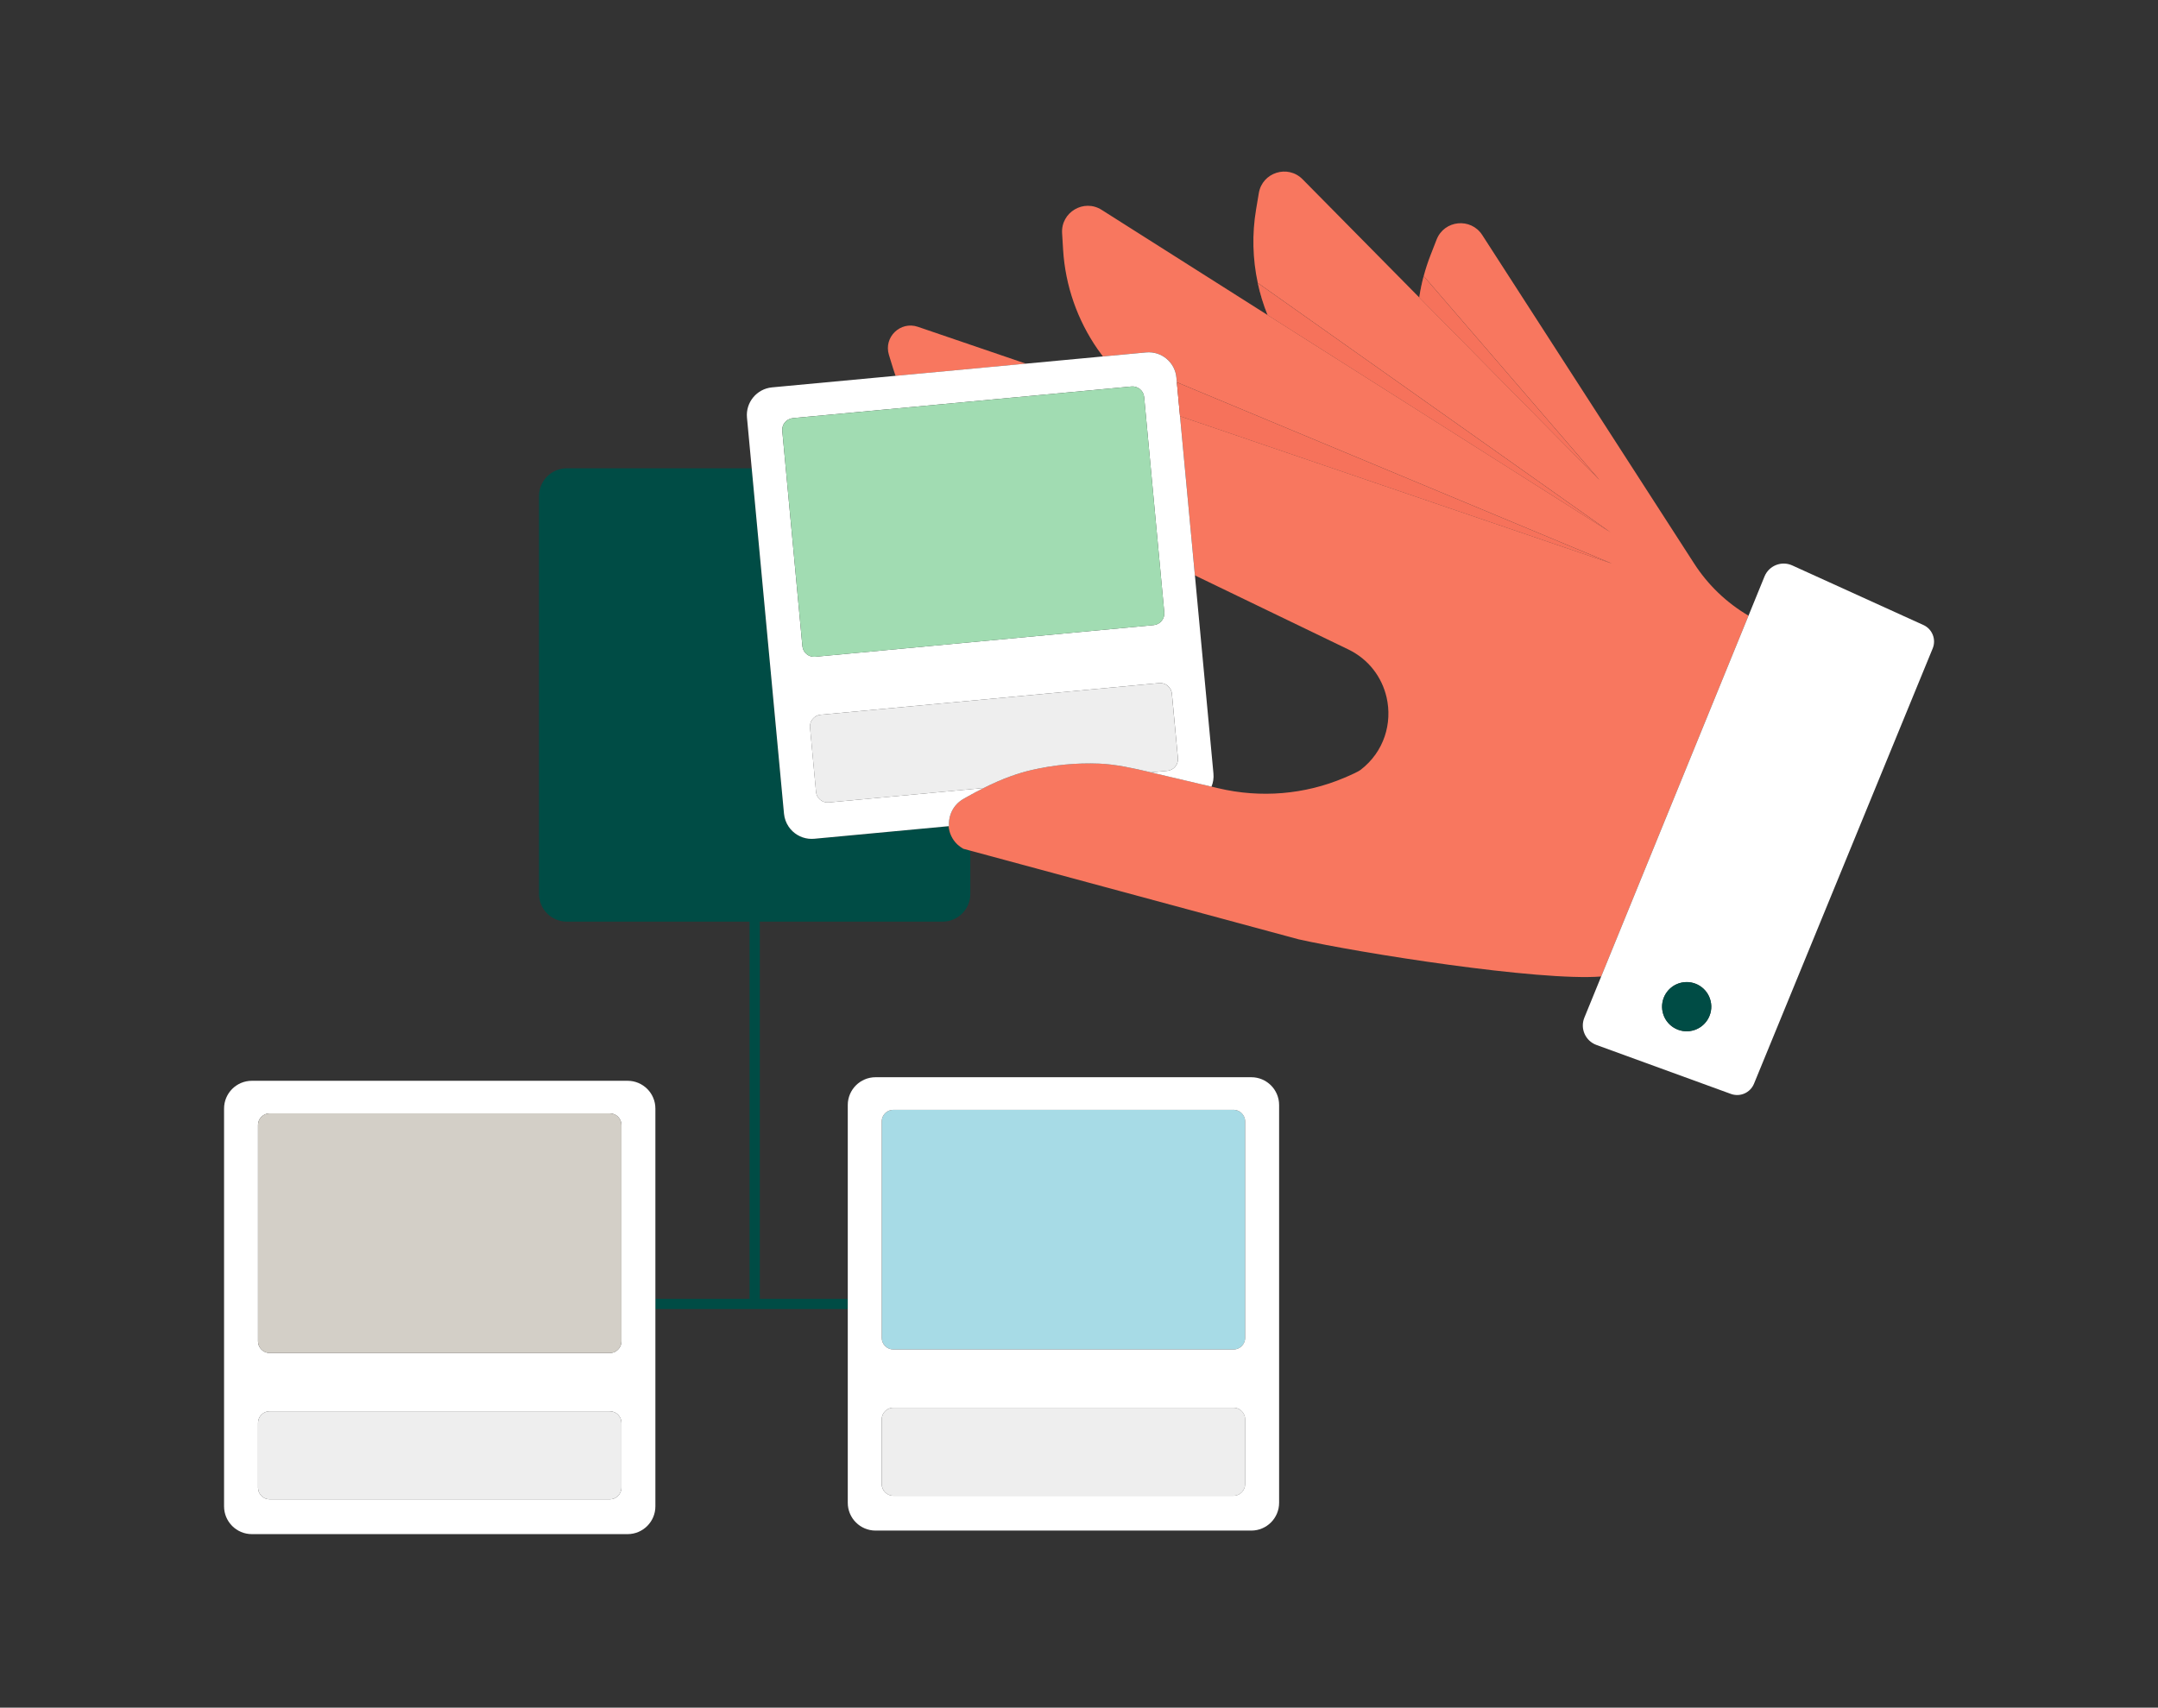
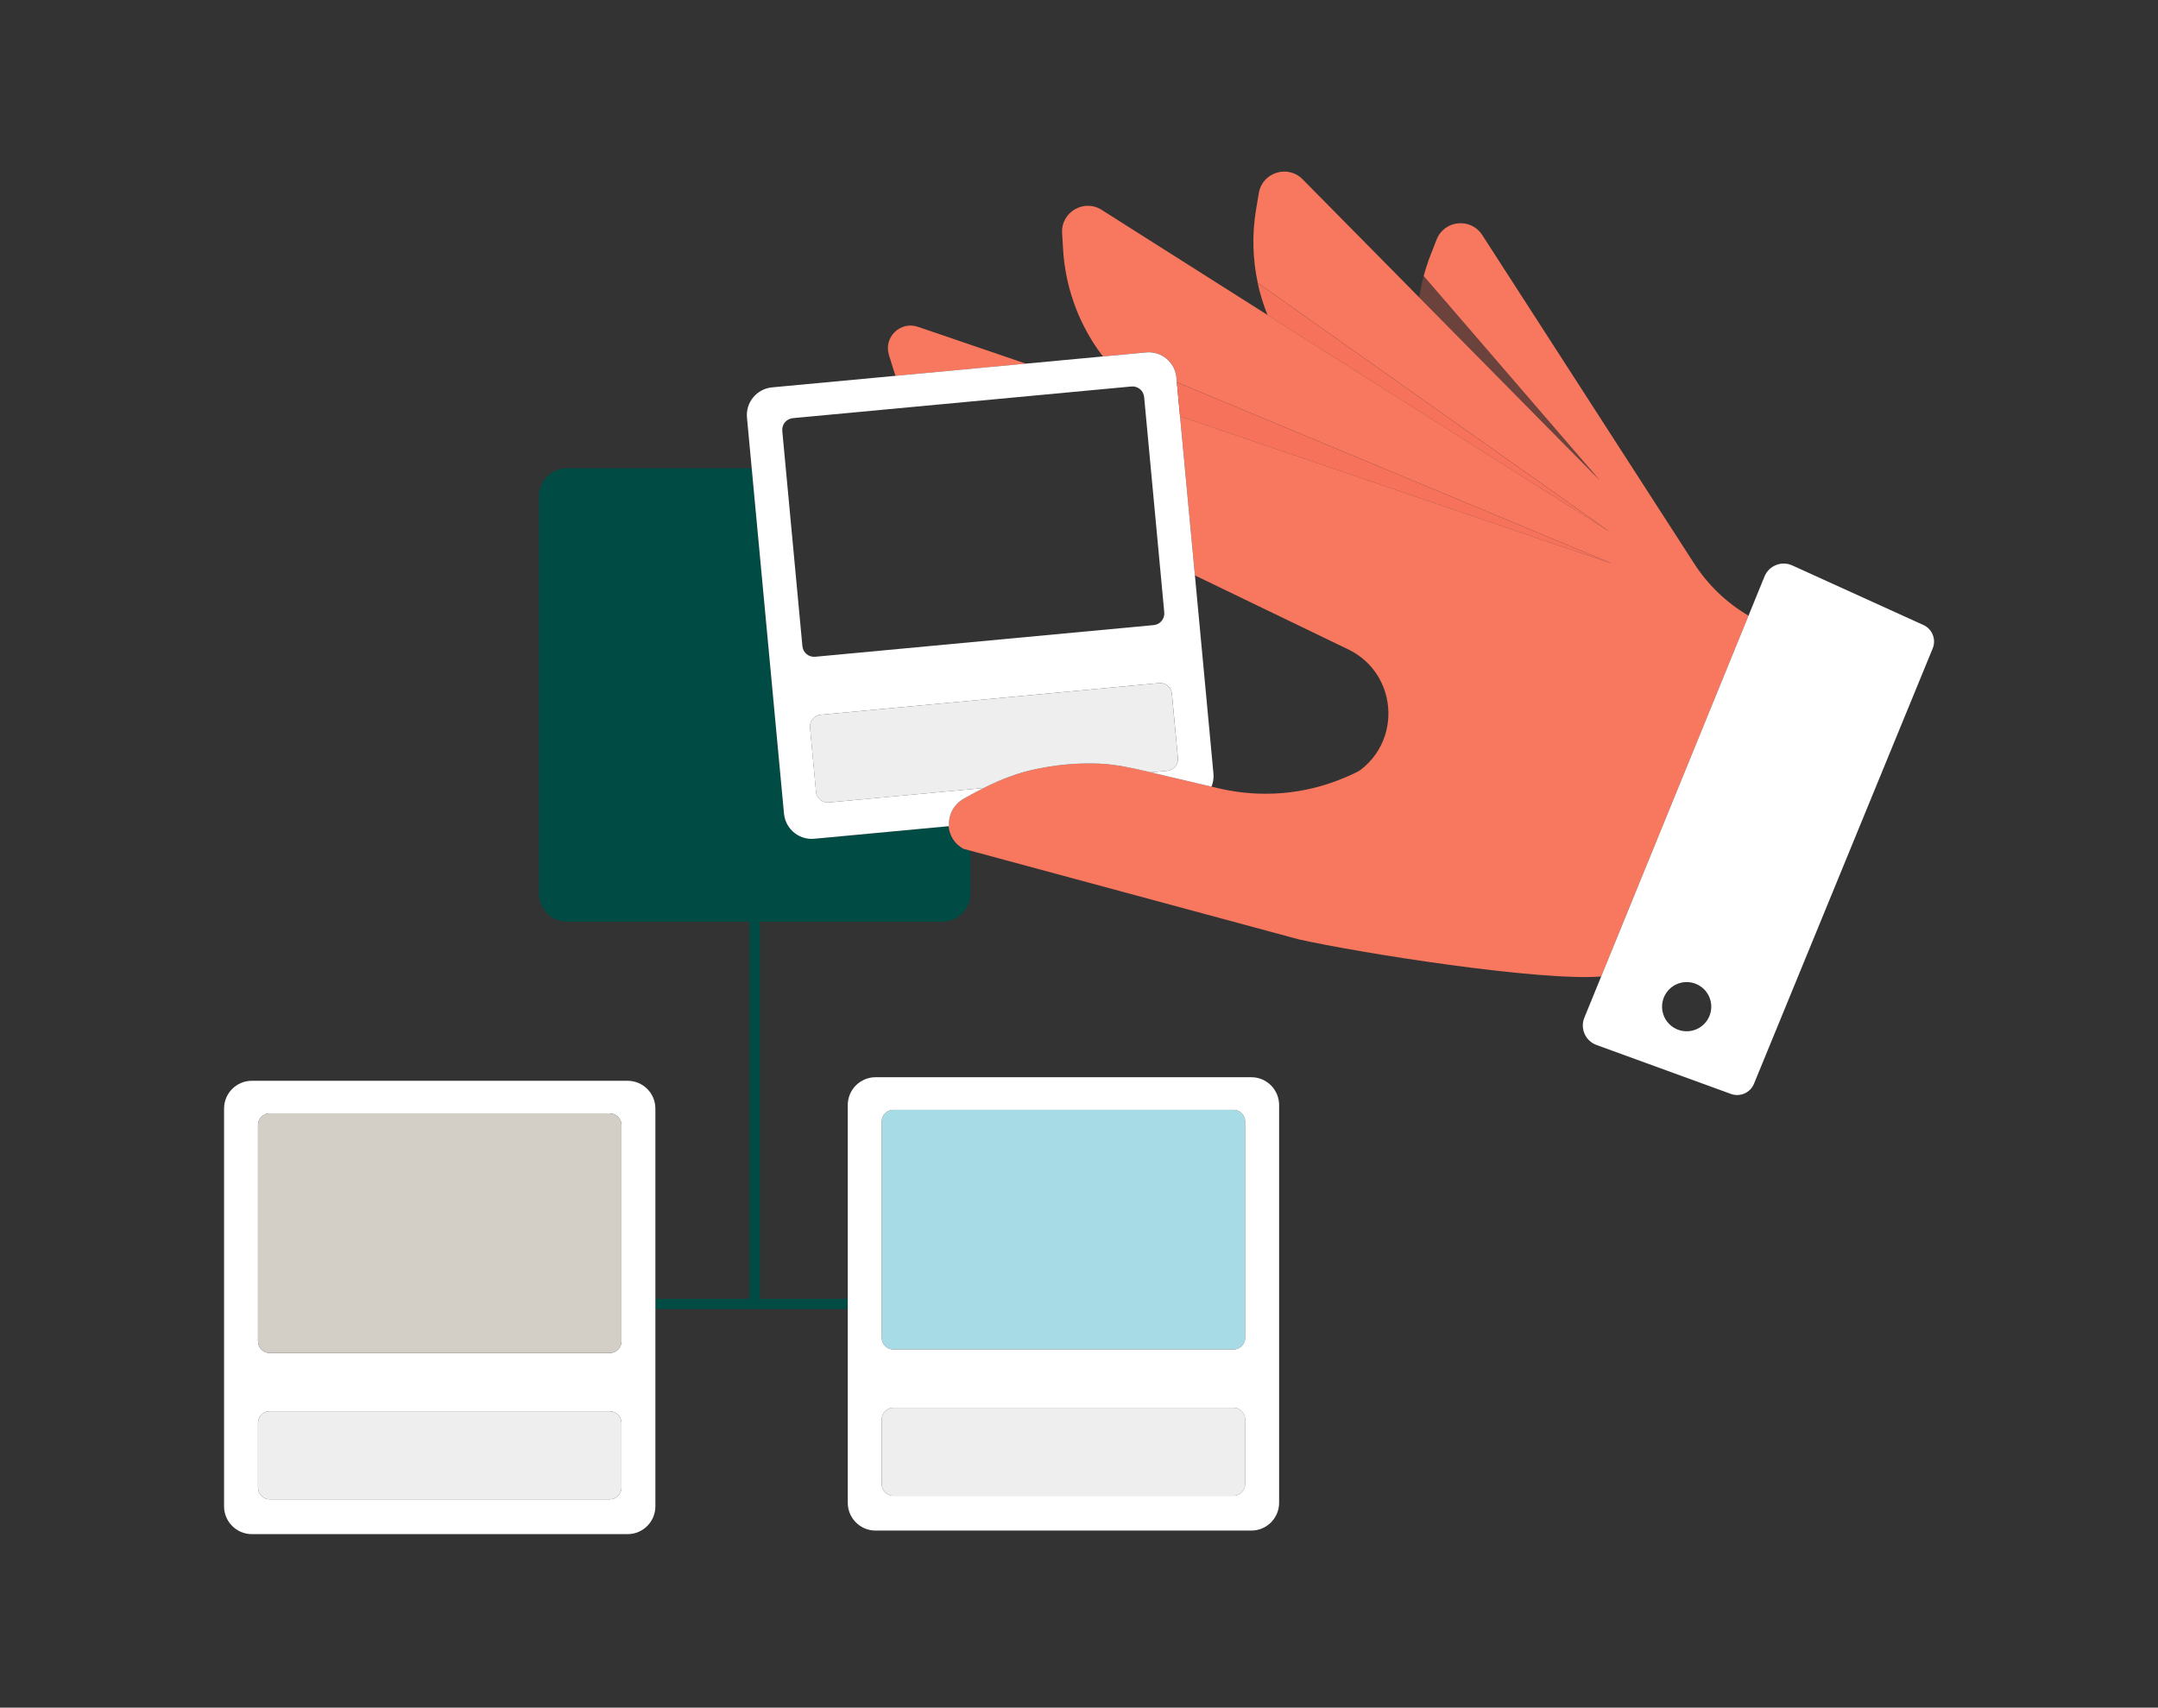
<svg xmlns="http://www.w3.org/2000/svg" viewBox="0 0 1400 1108">
  <rect x="0" y="0" width="1400" height="1108" fill="#333333" stroke="none" />
  <defs>
    <style>
      .cls-1 {
        fill: none;
      }

      .cls-2 {
        fill: #f8775f;
      }

      .cls-3 {
        fill: #004c45;
      }

      .cls-4 {
        fill: #eee;
      }

      .cls-5 {
        fill: #fff;
      }

      .cls-6 {
        fill: #d3cfc7;
      }

      .cls-7 {
        fill: #a7dbe6;
      }

      .cls-8 {
        fill: #a1dcb2;
      }

      .cls-9 {
        fill: #f26451;
        mix-blend-mode: multiply;
        opacity: .3;
      }

      .cls-10 {
        isolation: isolate;
      }
    </style>
  </defs>
  <g class="cls-10">
    <g id="Illustration">
      <g>
        <polygon class="cls-1" points="1035.64 361.49 763.48 248.06 1035.64 361.49 1035.64 361.49" />
        <path class="cls-1" d="m395.58,877.91h-220.59c-4.2,0-7.6-3.4-7.6-7.6v-140.31c0-2.79,1.5-5.22,3.74-6.54-2.24,1.32-3.74,3.75-3.74,6.53v140.32c0,4.2,3.41,7.6,7.6,7.6h220.59c2.36,0,4.47-1.08,5.86-2.77-1.39,1.69-3.5,2.77-5.86,2.77Z" />
        <path class="cls-1" d="m401.54,725.29c-.79-1-1.81-1.79-3-2.29,1.19.5,2.21,1.3,3,2.29Z" />
        <path class="cls-1" d="m621.05,547.88s-.05-.06-.08-.09c.03.03.05.06.08.09Z" />
        <polygon class="cls-1" points="1035.38 362.16 1035.38 362.16 765.54 270.08 1035.38 362.16" />
        <path class="cls-1" d="m800.2,913.39c.86,0,1.68.15,2.46.41-.77-.26-1.59-.41-2.45-.41h-220.59c-.75,0-1.48.11-2.16.32.69-.2,1.41-.32,2.16-.32h220.59Z" />
        <path class="cls-1" d="m501.31,449.73l7.31,78.22c.29,3.15,1.38,6.02,3.04,8.46-1.66-2.44-2.75-5.32-3.04-8.46l-7.31-78.22Z" />
        <path class="cls-1" d="m579.61,720.1h220.59c1.96,0,3.75.75,5.1,1.97-1.35-1.23-3.13-1.98-5.1-1.98h-220.59c-1.84,0-3.52.65-4.83,1.74,1.31-1.08,3-1.74,4.83-1.74Z" />
        <path class="cls-1" d="m174.99,972.85c-4.2,0-7.6-3.4-7.6-7.6v-41.96c0-1.94.74-3.71,1.94-5.06-1.2,1.34-1.94,3.11-1.94,5.06v41.96c0,4.2,3.41,7.6,7.6,7.6h220.59c2.03,0,3.87-.8,5.23-2.1-1.36,1.3-3.2,2.1-5.24,2.1h-220.59Z" />
-         <path class="cls-1" d="m803.82,874.69c-.11.06-.23.11-.34.17.11-.06.23-.1.34-.17Z" />
        <path class="cls-1" d="m785.95,510.43l4.52,1.07c27.26,6.44,55.89,4.13,81.68-6.82,5.19-2.2,9.17-4.07,10.53-5.12,15.37-11.82,20.68-30.41,16.85-47.07-2.98-12.88-11.4-24.6-24.9-31.11l-99.42-47.99,12.02,128.52c.28,3.01-.19,5.91-1.27,8.52Z" />
        <path class="cls-1" d="m524.61,544.2c1.19.13,2.42.14,3.66.03l87.15-8.16h0s-87.15,8.16-87.15,8.16c-1.24.12-2.46.1-3.66-.03Z" />
        <path class="cls-3" d="m621.65,548.38c.98.86,2.06,1.66,3.27,2.34l4.58,1.24v28.01c0,9.97-8.07,18.04-18.03,18.04h-118.55v244.71h57.07v6.66h-124.81v-6.66h61.08v-244.71h-118.54c-9.96,0-18.04-8.07-18.04-18.04v-258.08c0-9.96,8.08-18.04,18.04-18.04h119.94s13.64,145.88,13.64,145.88l7.31,78.22c.29,3.15,1.38,6.02,3.04,8.46,2.92,4.29,7.62,7.21,12.94,7.79,1.19.13,2.42.14,3.66.03l87.15-8.16c.38,4.31,2.23,8.51,5.55,11.72.03.03.05.06.08.09.19.18.4.33.6.5Z" />
        <path class="cls-2" d="m1134.32,399.52l-95.57,234.1-.04-.02c-40.3,3.15-156.89-15.29-196.33-24.14l-212.88-57.51-4.58-1.24c-1.22-.68-2.29-1.48-3.28-2.34-.2-.17-.41-.32-.6-.5-.03-.03-.05-.06-.08-.09-3.32-3.2-5.17-7.4-5.55-11.72h0s.29-.03.29-.03c-.53-6.78,2.58-13.81,9.34-17.67.64-.37,1.3-.74,1.95-1.11,3.71-2.09,7.46-4.11,11.24-5.99,5.91-2.97,11.92-5.63,18.09-7.82,4.28-1.52,8.64-2.83,13.1-3.85,14.29-3.3,28.98-4.7,43.68-4.13,10.65.41,22.08,2.97,32.59,5.44l.93.23,11.78,2.78,21.52,5.07,6.04,1.42s0,0,0,0l4.52,1.07c27.26,6.44,55.89,4.13,81.68-6.82,5.19-2.2,9.17-4.07,10.53-5.12,15.37-11.82,20.68-30.41,16.85-47.07-2.98-12.88-11.4-24.6-24.9-31.11l-99.42-47.99-9.66-103.3,269.85,92.08h0l10.29,3.51-10.03-4.18h0l-272.16-113.43,2.05,21.94-1.56-16.72-.78-8.34c-.92-9.92-9.71-17.21-19.64-16.28l-28.08,2.62c-1.17-1.53-2.3-3.08-3.4-4.65-13.11-18.89-20.98-41.17-22.41-64.57l-.65-10.75c-.82-13.61,14.12-22.44,25.64-15.13l107.71,68.28,114.66,72.66,107.75,68.28-228.83-161.83c-3.34-15.5-3.78-31.67-1.09-47.65l1.78-10.61c2.25-13.45,18.79-18.68,28.38-8.98l68.91,69.81,6.81,6.91,117,118.51-114.14-132.43c1.22-4.59,2.7-9.14,4.45-13.61l3.91-10.02c4.95-12.72,22.22-14.45,29.62-2.99l110.81,171.81h0s26.7,41.4,26.7,41.4c8.93,13.85,20.99,25.41,35.21,33.76h0s.04.02.04.02Z" />
        <path class="cls-2" d="m593.28,242.71l-12.3,1.15c-.54-1.53-1.05-3.06-1.53-4.61l-1.47-4.77h0s-1.3-4.26-1.3-4.26c-3.51-11.44,7.44-22.04,18.77-18.18l70.1,23.92-65.4,6.12-6.87.64Z" />
        <path class="cls-7" d="m800.2,720.1c1.96,0,3.75.75,5.1,1.97,1.53,1.39,2.5,3.39,2.5,5.63v140.31c0,2.89-1.61,5.4-3.97,6.69-.11.06-.23.11-.34.17-.99.48-2.1.75-3.28.75h-220.59c-4.2,0-7.59-3.4-7.59-7.6v-140.31c0-2.36,1.07-4.47,2.76-5.86,1.31-1.08,3-1.74,4.83-1.74h220.59Z" />
        <path class="cls-4" d="m572.02,962.95v-41.96c0-3.44,2.29-6.35,5.43-7.29.69-.2,1.41-.32,2.16-.32h220.59c.86,0,1.68.15,2.46.41,2.99,1.02,5.14,3.85,5.14,7.19v41.96c0,4.2-3.4,7.59-7.59,7.59h-220.59c-4.2,0-7.59-3.4-7.59-7.59Z" />
        <path class="cls-5" d="m501.31,449.73l7.31,78.22c.29,3.15,1.38,6.02,3.04,8.46,2.92,4.29,7.62,7.21,12.94,7.79,1.19.13,2.42.14,3.66.03l87.15-8.16.29-.03c-.53-6.78,2.58-13.81,9.34-17.67.64-.37,1.3-.74,1.95-1.11,3.71-2.09,7.46-4.11,11.24-5.99l-100.55,9.39c-4.17.39-7.88-2.68-8.26-6.85l-3.91-41.78c-.38-4.17,2.68-7.88,6.86-8.27l219.63-20.54c4.17-.39,7.88,2.68,8.27,6.87l3.91,41.77c.38,4.18-2.68,7.88-6.86,8.28l-10.71,1.01,11.78,2.78,21.52,5.07,6.04,1.42s0,0,0,0c1.08-2.62,1.55-5.51,1.27-8.52l-12.02-128.52-9.66-103.3v-.08s-1.57-16.72-1.57-16.72l-.78-8.34c-.92-9.92-9.71-17.21-19.64-16.28l-28.08,2.62-12.3,1.15-37.62,3.52-65.39,6.11h0s-6.87.64-6.87.64l-12.3,1.15h0s-80.11,7.49-80.11,7.49c-9.91.93-17.2,9.72-16.27,19.64l3.07,32.86h0s13.64,145.88,13.64,145.88Zm13.05-178.42l219.63-20.54c4.18-.39,7.88,2.68,8.27,6.86l13.06,139.7c.39,4.18-2.68,7.88-6.86,8.27l-219.63,20.54c-4.18.39-7.88-2.68-8.27-6.86l-13.06-139.7c-.39-4.18,2.68-7.88,6.86-8.27Z" />
-         <path class="cls-8" d="m507.51,279.59c-.39-4.18,2.68-7.88,6.86-8.27l219.63-20.54c4.18-.39,7.88,2.68,8.27,6.86l13.06,139.7c.39,4.18-2.68,7.88-6.86,8.27l-219.63,20.54c-4.18.39-7.88-2.68-8.27-6.86l-13.06-139.7Z" />
        <path class="cls-4" d="m757.31,500.14l-10.71,1.01-.93-.23c-10.51-2.48-21.94-5.03-32.59-5.44-14.7-.57-29.39.83-43.68,4.13-4.46,1.02-8.83,2.33-13.1,3.85-6.17,2.18-12.17,4.85-18.09,7.82l-100.55,9.39c-4.17.39-7.88-2.68-8.26-6.85l-3.91-41.78c-.38-4.17,2.68-7.88,6.86-8.27l219.63-20.54c4.17-.39,7.88,2.68,8.27,6.87l3.91,41.77c.38,4.18-2.68,7.88-6.86,8.28Z" />
        <path class="cls-5" d="m425.18,719.3c0-9.96-8.07-18.03-18.03-18.03h-243.75c-9.96,0-18.04,8.07-18.04,18.03v258.09c0,9.96,8.08,18.03,18.04,18.03h243.75c9.96,0,18.03-8.07,18.03-18.03v-258.09Zm-22.01,245.95c0,2.16-.91,4.11-2.36,5.5-1.36,1.3-3.2,2.1-5.23,2.1h-220.59c-4.2,0-7.6-3.41-7.6-7.6v-41.96c0-1.95.74-3.71,1.94-5.06,1.39-1.56,3.41-2.54,5.66-2.54h220.59c4.2,0,7.6,3.4,7.6,7.6v41.96Zm0-94.94c0,1.84-.65,3.52-1.74,4.83-1.39,1.69-3.5,2.77-5.86,2.77h-220.59c-4.2,0-7.6-3.41-7.6-7.6v-140.32c0-2.79,1.51-5.21,3.74-6.53,1.13-.67,2.45-1.06,3.86-1.06h220.59c1.05,0,2.05.21,2.96.6,1.19.5,2.21,1.3,3,2.29,1.02,1.29,1.64,2.93,1.64,4.71v140.31Z" />
        <path class="cls-6" d="m401.54,725.29c1.02,1.29,1.64,2.93,1.64,4.71v140.31c0,1.84-.65,3.52-1.74,4.83-1.39,1.69-3.5,2.77-5.86,2.77h-220.59c-4.2,0-7.6-3.4-7.6-7.6v-140.31c0-2.79,1.5-5.22,3.74-6.54,1.13-.67,2.45-1.06,3.86-1.06h220.59c1.05,0,2.05.21,2.96.6,1.19.5,2.21,1.3,3,2.29Z" />
        <path class="cls-4" d="m403.18,923.29v41.96c0,2.16-.91,4.11-2.36,5.5-1.36,1.3-3.2,2.1-5.24,2.1h-220.59c-4.2,0-7.6-3.4-7.6-7.6v-41.96c0-1.94.74-3.71,1.94-5.06,1.39-1.56,3.41-2.54,5.66-2.54h220.59c4.2,0,7.6,3.4,7.6,7.6Z" />
        <path class="cls-5" d="m1247.8,405.54l-85.07-38.66c-6.95-3.16-15.12.09-18.01,7.16l-10.4,25.48-95.57,234.1-10.9,26.69c-2.88,7.06.68,15.1,7.84,17.71l87.26,31.78c5.94,2.16,12.53-.75,14.94-6.6l115.94-282.47c2.41-5.86-.26-12.58-6.03-15.2Zm-149.99,263.2c-8.59,1.98-17.16-3.38-19.14-11.97-1.98-8.59,3.38-17.16,11.97-19.14,8.59-1.98,17.16,3.38,19.14,11.97,1.98,8.59-3.38,17.16-11.97,19.14Z" />
-         <path class="cls-3" d="m1109.79,649.6c1.98,8.59-3.38,17.16-11.97,19.14-8.59,1.98-17.16-3.38-19.14-11.97-1.98-8.59,3.38-17.16,11.97-19.14,8.59-1.98,17.16,3.38,19.14,11.97Z" />
        <polygon class="cls-2" points="1035.38 362.16 1045.67 365.67 1035.64 361.49 763.48 248.06 765.53 270 765.54 270.08 1035.38 362.16" />
        <path class="cls-2" d="m815.94,183.58c1.54,7.13,3.68,14.1,6.41,20.88l114.67,72.67,107.75,68.28-228.83-161.83Z" />
-         <path class="cls-2" d="m923.59,179.15c-1.22,4.59-2.17,9.23-2.86,13.91l117,118.51-114.14-132.43Z" />
        <path class="cls-9" d="m765.54,270.08v-.08s-2.06-21.94-2.06-21.94l272.16,113.43,10.03,4.18-10.29-3.51-269.85-92.08Zm50.4-86.5c1.54,7.13,3.68,14.1,6.41,20.88l114.67,72.67,107.75,68.28-228.83-161.83Zm107.65-4.43c-1.22,4.59-2.17,9.23-2.86,13.91l117,118.51-114.14-132.43Z" />
        <path class="cls-5" d="m549.99,975.08c0,9.97,8.08,18.04,18.04,18.04h243.75c9.96,0,18.04-8.07,18.04-18.04v-258.08c0-9.96-8.08-18.04-18.04-18.04h-243.75c-9.96,0-18.04,8.08-18.04,18.04v258.08Zm22.02-54.09c0-3.44,2.29-6.35,5.43-7.29.69-.2,1.41-.32,2.16-.32h220.59c.86,0,1.68.15,2.45.41,2.99,1.02,5.14,3.85,5.14,7.19v41.96c0,4.2-3.4,7.59-7.59,7.59h-220.59c-4.2,0-7.59-3.4-7.59-7.59v-41.96Zm228.18-200.9c1.96,0,3.75.75,5.1,1.98,1.53,1.39,2.5,3.39,2.5,5.63v140.31c0,2.89-1.61,5.4-3.97,6.69-.11.06-.23.11-.34.17-.99.48-2.1.75-3.28.75h-220.59c-4.2,0-7.59-3.4-7.59-7.6v-140.31c0-2.36,1.07-4.47,2.76-5.86,1.31-1.09,3-1.74,4.83-1.74h220.59Z" />
      </g>
    </g>
  </g>
</svg>